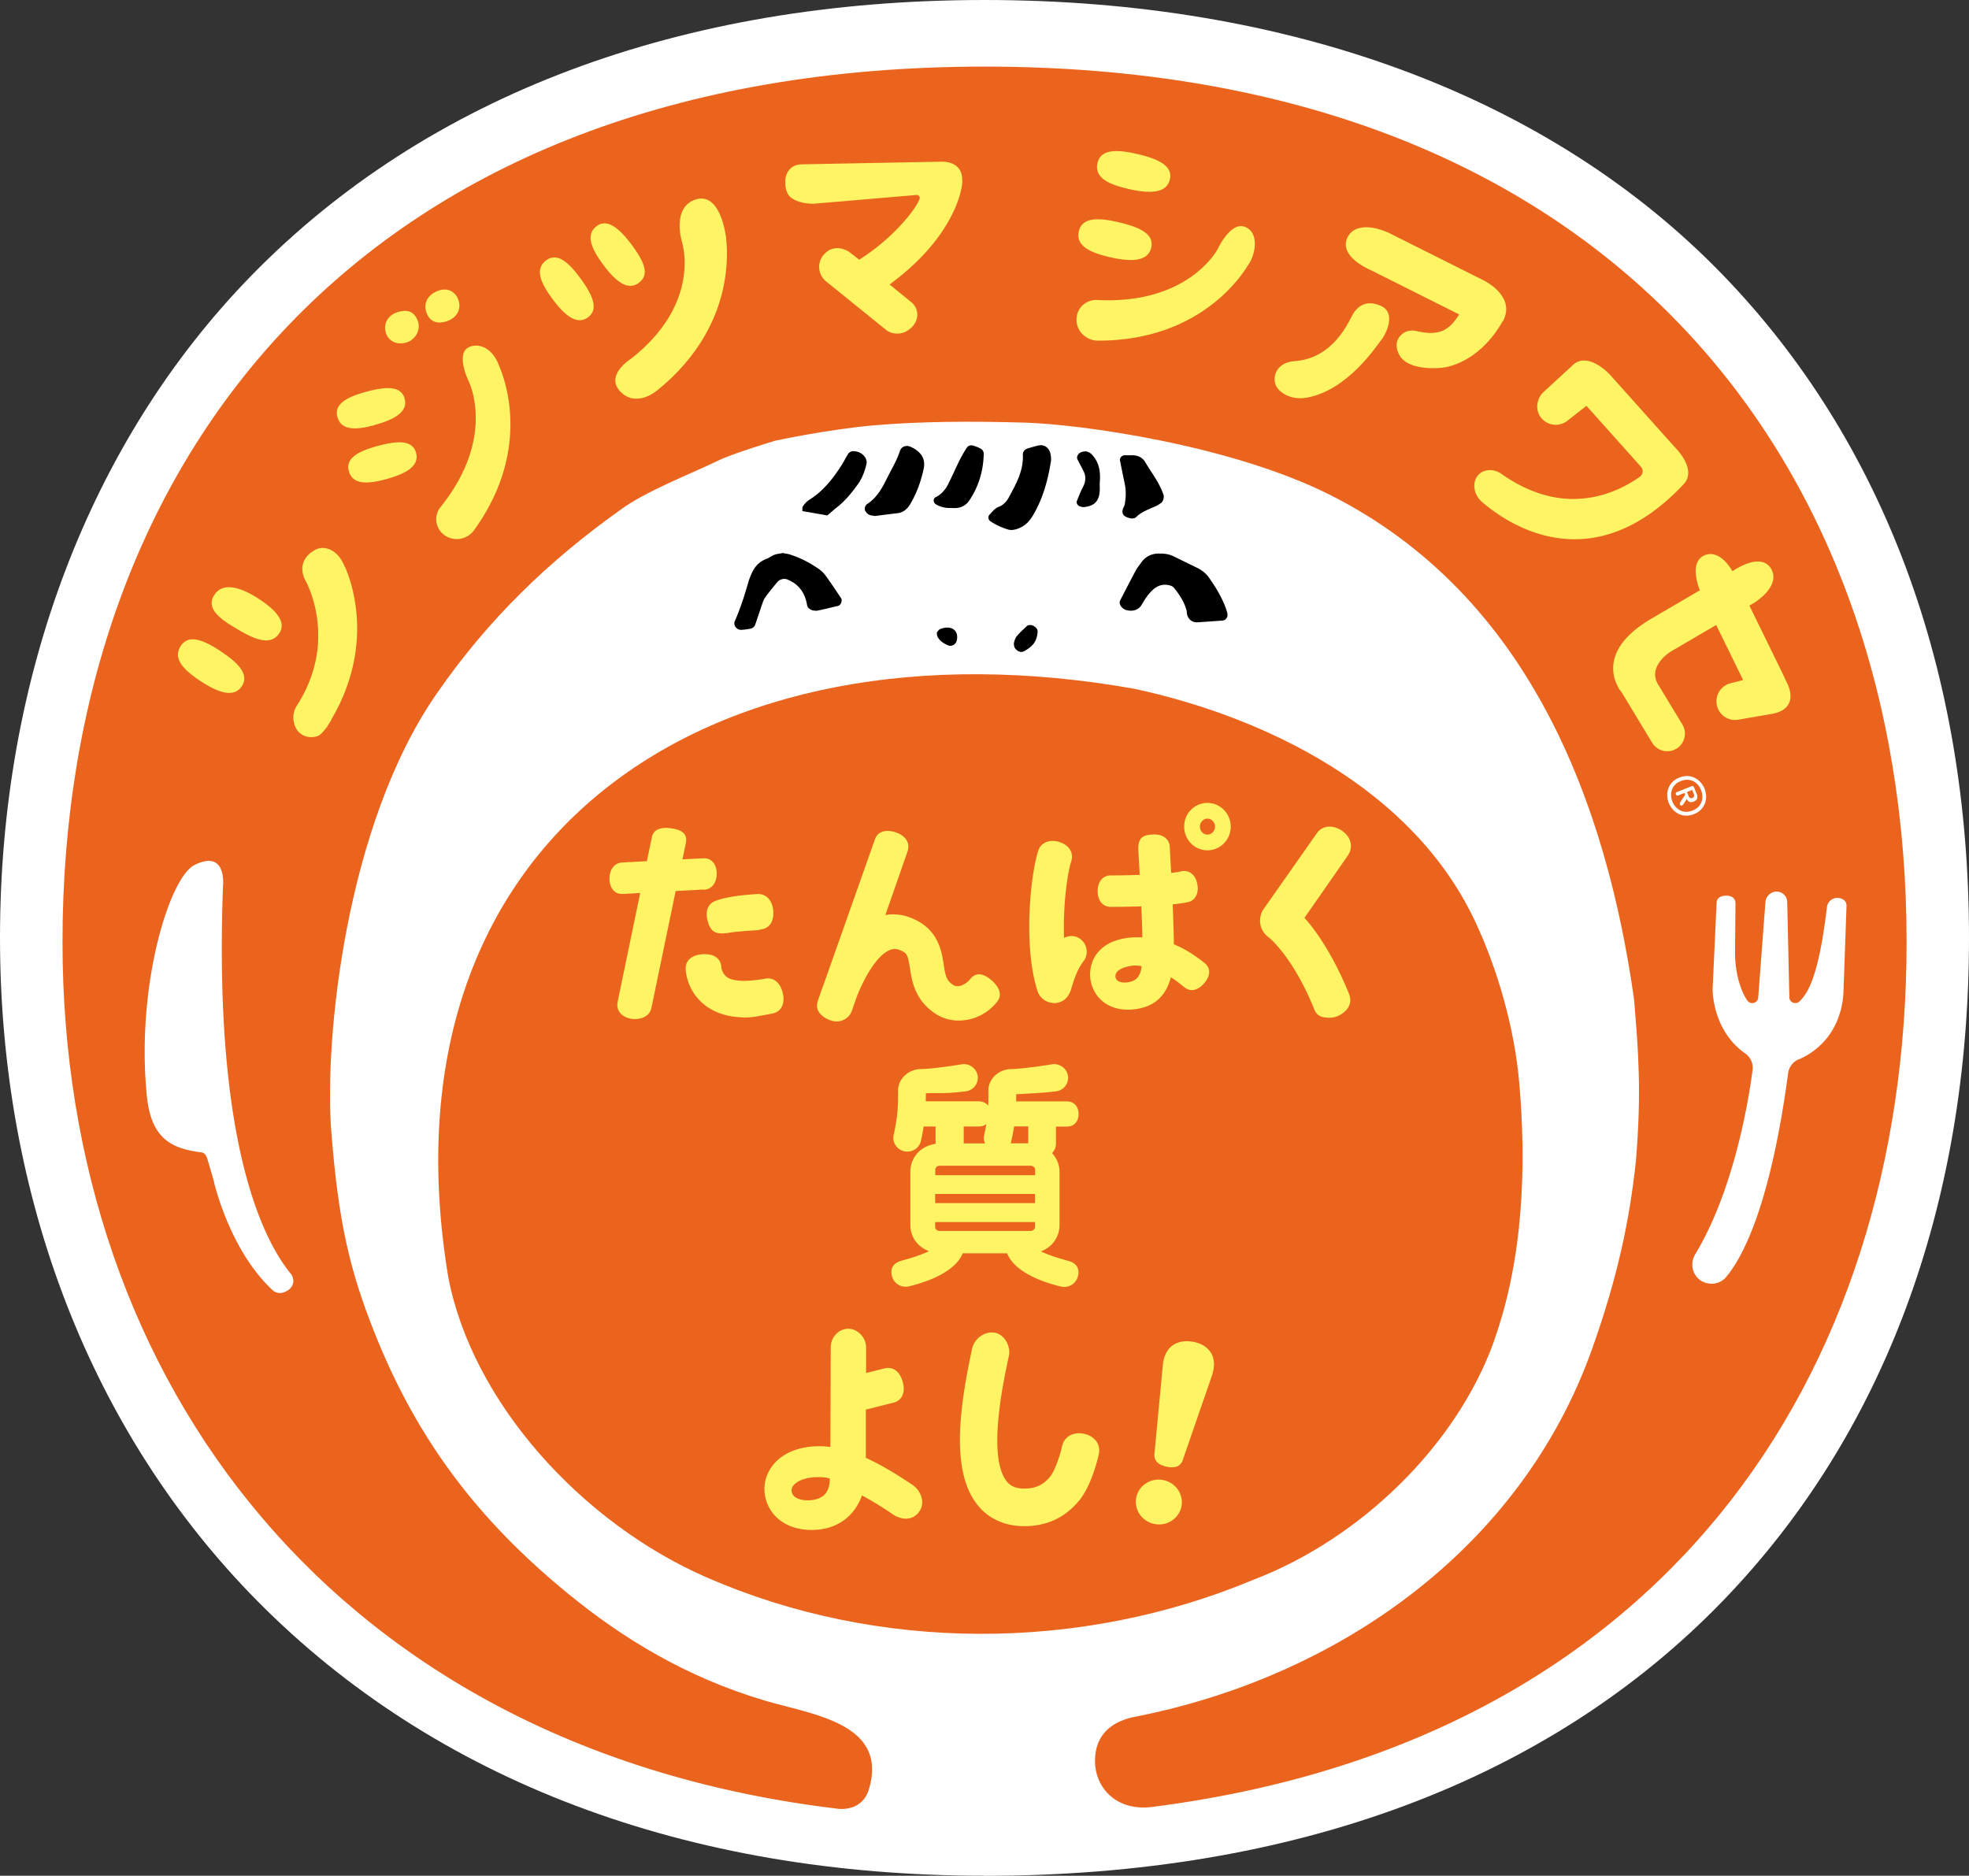
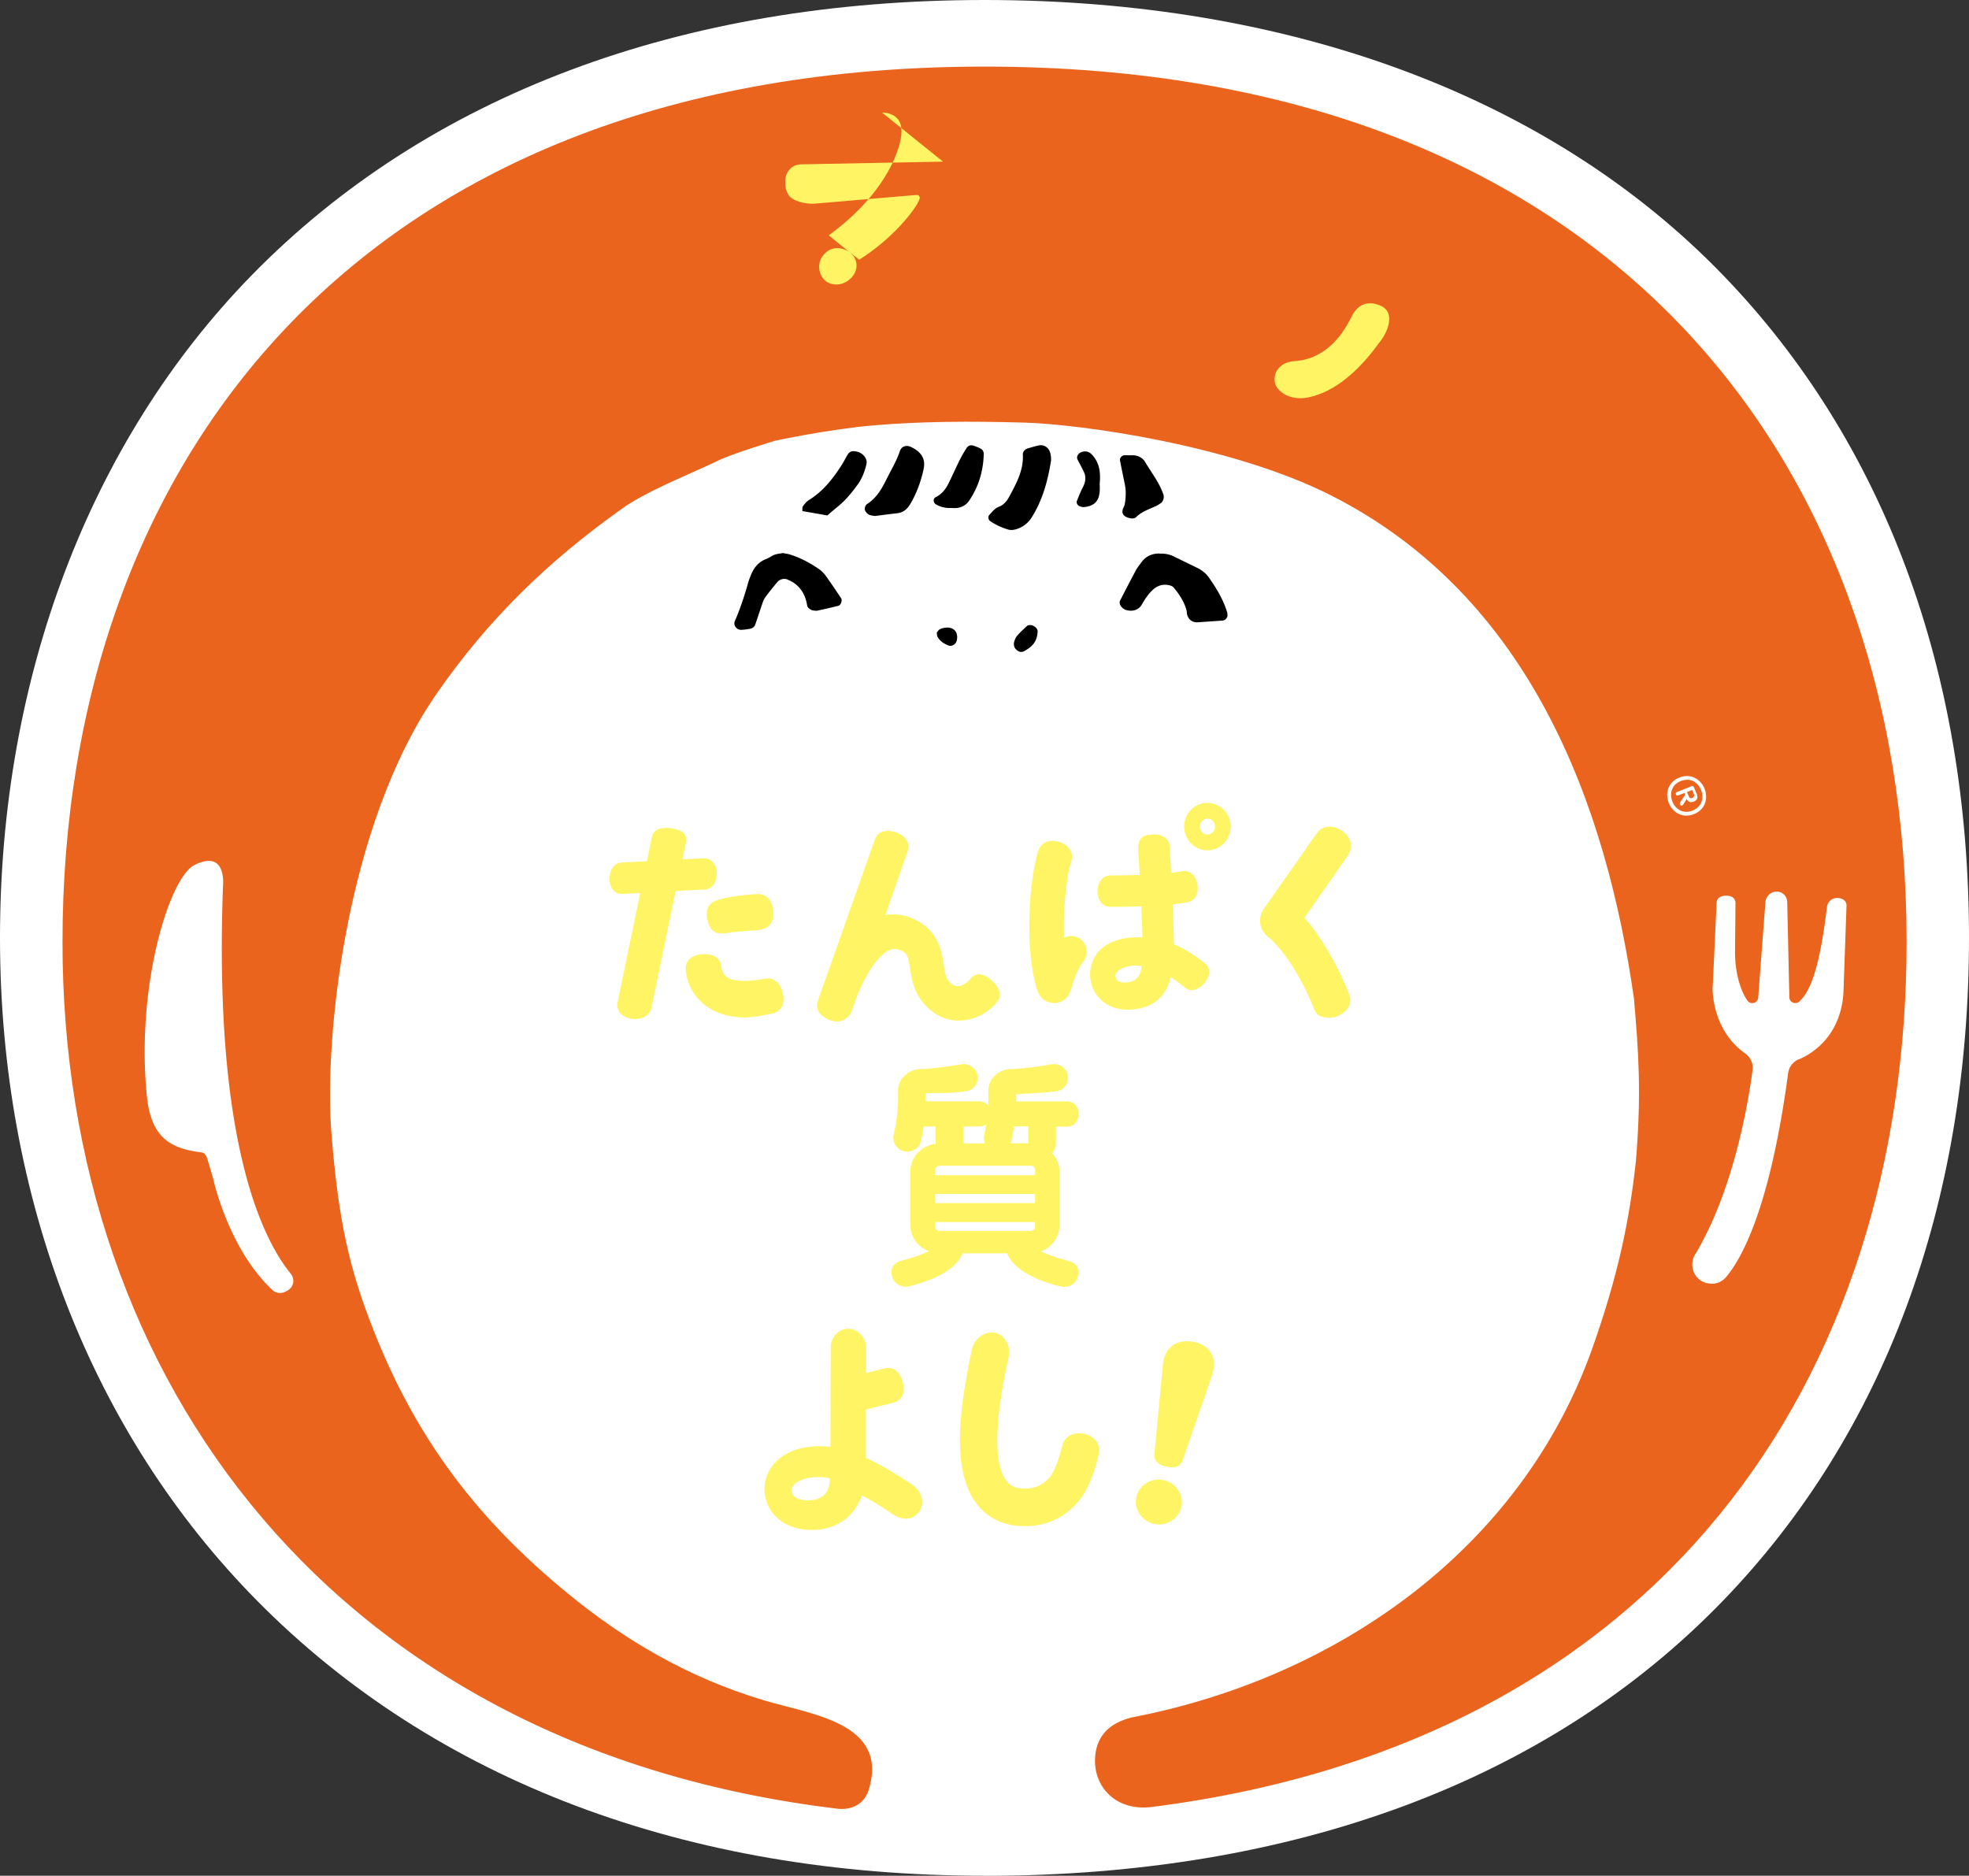
<svg xmlns="http://www.w3.org/2000/svg" id="_レイヤー_2" data-name="レイヤー 2" viewBox="0 0 182.72 174.07">
  <rect x="0" y="0" width="182.72" height="174.07" fill="#333333" stroke="none" />
  <defs>
    <style>.cls-1{fill:#fff564}.cls-1,.cls-2,.cls-3,.cls-4{stroke-width:0}.cls-3{fill:#eb641e}.cls-4{fill:#fff}</style>
  </defs>
  <g id="_レイヤー_1-2" data-name="レイヤー 1">
    <path d="M91.36 174.07c-27.67 0-51.01-8.82-67.5-25.52C8.47 132.98 0 111.13 0 87.03s8.3-46.08 23.36-61.49C39.69 8.83 63.2 0 91.36 0s52.43 8.84 68.57 25.57c14.91 15.45 22.79 36.71 22.79 61.47s-7.88 46.02-22.79 61.47c-16.14 16.73-39.85 25.57-68.57 25.57" class="cls-4" />
-     <path d="M138.63 124.46c2.77-7.7 3.02-16.47 2.35-24-.43-5.02-2.01-10.58-4.16-15.1-5.84-12.27-19.46-18.82-31.5-21.43-39.8-7.1-70.43 13.96-63.73 54.54 2.21 11.66 12.37 22.84 23.97 27.91 15.94 6.96 34.7 6.95 50.79.21 9.84-3.77 18.78-12.37 22.29-22.12" class="cls-3" />
    <path d="M80.6 166.17c1.96-6.3-5.27-7.04-9.75-8.39-7.07-2.12-12.97-5.64-18.2-9.94-8.1-6.65-13.9-14.02-17.98-24.38-2.2-5.57-3.28-10.07-3.93-18.53-.65-8.46 1.31-28.33 9.77-40.54 4.84-7 10.44-12.34 16.94-16.99 2.4-1.8 6.46-3.33 9.16-4.64 1.41-.69 5.32-1.86 5.32-1.86s5.06-1.09 9.31-1.44c4.26-.35 8.69-.39 13.85-.24 5.17.15 19.05 2.06 28.26 6.67 18.79 9.42 25.76 29.06 28.28 46.79.42 4.91.71 8.68.18 15.06-.6 5.55-1.67 10.68-4.05 17.4-6.62 18.66-23.74 30.6-42.74 34.24-2.19.54-3.12 1.79-3.35 3.27-.43 2.92 1.69 5.44 5.14 5.05 47.19-5.96 70.12-39.64 70.12-80.29 0-44.86-27.92-81.23-85.56-81.23S5.8 42.56 5.8 87.42c0 40.97 25.56 74.85 71.83 80.42 0 0 2.24.43 2.97-1.68" class="cls-3" />
    <path d="M100.59 133.06c-.94-.2-1.82.21-2.03 1.15-.17.79-.67 2.33-1.15 2.88-.66.75-1.34 1.05-2.36 1.05-.96 0-1.37-.35-1.62-.66-1.85-2.28-.29-9.4.19-11.64.2-.94-.44-2.05-1.37-2.17-.95-.12-1.85.59-2.05 1.53-1.13 5.3-2.02 11.32.52 14.47 1.03 1.28 2.53 1.96 4.33 1.96 2.03 0 3.66-.73 4.98-2.24 1.27-1.44 1.88-4.16 1.94-4.45.2-.94-.43-1.68-1.37-1.88M110.87 124.55c-1.18-.26-2.68.02-2.95 2.01l-.79 8.36c-.07.7.45 1.04 1.12 1.19.67.15 1.28.05 1.51-.62l2.74-7.93c.55-1.81-.46-2.75-1.64-3.01M107.98 137.36c-1.15-.25-2.28.46-2.53 1.58-.24 1.12.49 2.23 1.65 2.48 1.15.25 2.28-.46 2.53-1.58.24-1.12-.49-2.23-1.65-2.48M65.31 82.57c.81-.04 1.21-.73 1.2-1.54-.02-.81-.46-1.42-1.26-1.38l-1.92.1.31-1.49c.18-.88-.35-1.22-1.22-1.37-.87-.15-1.76-.05-1.93.82l-.46 2.21-2.27.12c-.81.04-1.21.73-1.2 1.54.02.78.41 1.38 1.18 1.38h.08l1.59-.09-2.09 10.08c-.18.88.41 1.45 1.28 1.6.09.02.18.02.27.02.77 0 1.43-.3 1.59-1.08l2.24-10.8 2.59-.14ZM65.75 85.74c.33.85.81.95 1.75.85.02 0 .4-.12 2.7-.26.08 0 .43-.07.51-.09.79-.16 1.1-.83 1.05-1.66-.05-.91-.57-1.66-1.49-1.61-2.82.17-3.73.58-3.91.65-.85.34-.93 1.27-.6 2.12M72.67 92.29c-.16-.9-.75-1.63-1.65-1.47-1.52.28-2.96.31-3.57-.15-.44-.34-.5-.82-.51-.89-.04-.9-.78-1.27-1.64-1.23-.91.02-1.69.45-1.67 1.36 0 .2.1 2 1.7 3.3.99.81 2.3 1.21 3.89 1.21.66 0 1.64-.21 2.39-.35.9-.16 1.22-.89 1.06-1.79M77.08 94.69c.15.06.31.09.46.1.67.04 1.29-.35 1.52-1.01l.48-1.37c.67-1.66 1.76-3.63 2.93-4.2.35-.17.65-.19 1.01-.05.7.27.77.46.96 1.68.18 1.18.46 2.98 2.36 4.23 1.85 1.22 4.4.62 5.75-1.13.53-.68.08-1.47-.62-2.04-.7-.57-1.39-.7-1.91-.02-.17.22-.95.93-1.59.51-.58-.38-.7-.8-.86-1.9-.19-1.26-.52-3.36-3.11-4.34-.76-.29-1.54-.37-2.3-.23l2.04-5.85c.29-.82-.12-1.45-.95-1.78-.83-.33-1.76-.24-2.05.58l-4.82 13.64c-.29.75-.46 1.31-.51 1.48-.24.83.4 1.4 1.21 1.71M97.82 93.09c.25 0 .5-.06.74-.18.33-.17.56-.45.7-.77.05-.08.08-.16.11-.25.14-.45.49-1.8 1.16-2.66.56-.71.36-1.78-.49-2.22-.41-.21-.89-.18-1.3.03-.11-2.96.31-6.02.66-7.07.28-.84-.21-1.54-1.06-1.82-.84-.28-1.71-.04-1.99.8-.72 2.17-1.42 8.86-.07 13.02.22.68.85 1.11 1.53 1.11M108.66 90.71c.41.21.97.69 1.28.93.63.5 1.37.16 1.87-.47s.58-1.32-.05-1.82c-.65-.52-1.74-1.29-2.8-1.7-.02 0-.03-.02-.03-.04 0-.77-.04-2.19-.11-3.68.55-.06 1.04-.13 1.42-.21.78-.18 1.04-.97.85-1.76-.18-.79-.74-1.27-1.52-1.09-.22.05-.53.1-.89.14-.07-1.32-.13-2.33-.13-2.43-.05-.8-.75-1.18-1.54-1.14-.77.05-1.46.12-1.37 1.54.03.54.08 1.32.12 2.21-1.09.04-2.12.05-2.67.05-.81 0-1.23.65-1.23 1.46s.42 1.46 1.23 1.46c.24 0 1.43 0 2.82-.05.05 1.1.09 2.14.1 2.88-.29-.01-.59-.01-.89 0-2.92.19-3.96 1.9-3.96 3.44 0 .91.38 1.78 1.03 2.38.46.42 1.25.89 2.47.89.14 0 .3 0 .45-.02 2.28-.2 3.18-1.57 3.54-2.98m-4.08.47c-.52.06-1.06-.1-1.06-.58 0-.69 1.16-.94 1.67-.98.14-.01.62 0 .76.07-.11 1.07-.64 1.41-1.37 1.49M112.05 74.51c-1.2 0-2.16.98-2.16 2.2s.97 2.2 2.16 2.2 2.16-.99 2.16-2.2-.97-2.2-2.16-2.2m0 2.94c-.39 0-.7-.33-.7-.74s.32-.74.7-.74.7.33.7.74-.32.74-.7.74M121.05 85.18l3.97-5.7c.58-.8.4-1.7-.37-2.3-.77-.6-1.85-.68-2.43.12l-4.95 7.05c-.29.4-.39.92-.31 1.42.08.5.38.94.78 1.22.02.01 2.25 1.79 4.22 6.67.27.68.74.76 1.4.79.24 0 .5-.04.74-.14.89-.39 1.46-1.13 1.09-2.06-1.4-3.49-3.06-5.89-4.14-7.07M89.31 116.31h4.15c.05.13.11.25.18.37.21.35.47.64.75.88.55.48 1.18.81 1.77 1.08 1.19.52 2.28.75 2.32.76.7.15 1.39-.28 1.55-.96.16-.68-.08-1.16-.77-1.39 0 0-.9-.26-1.17-.34-.43-.14-1.03-.35-1.49-.58.34-.13.65-.32.91-.56.49-.46.81-1.13.81-1.85v-4.99c0-.66-.27-1.26-.69-1.72.22-.23.36-.53.36-.87v-1.59H99c.72 0 1.09-.52 1.09-1.17s-.38-1.17-1.09-1.17h-4.7v-.66c.67-.04 1.41-.08 2.18-.13.86-.05 1.55-.15 1.56-.15.71-.11 1.18-.77 1.06-1.46-.12-.69-.79-1.15-1.49-1.04 0 0-.16.03-.43.07-.41.06-1.04.16-1.68.23-.63.08-1.29.14-1.63.14-.53 0-1.04.18-1.44.52-.4.33-.71.86-.71 1.46V101.77c0 .25 0 .52-.02.84-.19-.25-.5-.41-.89-.41h-4.9c0-.26.01-.5.01-.69v-.05c.67-.04 1.41 0 2.18-.04.86-.05 1.55-.15 1.56-.15.71-.11 1.18-.77 1.06-1.46-.12-.69-.79-1.15-1.49-1.04 0 0-.16.03-.43.07-.41.06-1.04.16-1.68.23-.63.08-1.29.14-1.63.14-.53 0-1.04.18-1.44.52-.4.33-.71.86-.71 1.46V101.77c0 .78-.03 1.84-.41 3.56-.15.68.29 1.36.99 1.51.7.15 1.39-.28 1.54-.96.11-.47.19-.92.25-1.34h1.11v1.61c-.59.08-1.12.33-1.53.71-.49.46-.81 1.13-.81 1.85v4.99c0 .73.31 1.39.81 1.85.26.24.57.43.91.56-.46.23-1.05.44-1.49.58-.27.09-1.17.34-1.17.34-.69.24-.93.71-.77 1.39.16.68.85 1.11 1.55.96.05-.01 1.14-.25 2.32-.76.59-.27 1.22-.6 1.77-1.08.28-.24.54-.52.75-.88.07-.11.13-.24.18-.37m6.71-4.64h-9.27v-.85h9.27v.85Zm0 1.76v.45c0 .1-.04.17-.11.25-.08.07-.18.12-.31.12H87.2c-.13 0-.23-.05-.31-.12a.307.307 0 0 1-.11-.25v-.45h9.27Zm-1.83-8.88h1.2v1.57h-1.64c.03-.07.06-.14.07-.22.11-.48.19-.93.26-1.35.04 0 .08.01.12.01m-3.4 0c.28 0 .52-.08.7-.22-.05.31-.12.65-.2 1.02-.06.27-.03.53.08.77h-1.98v-1.57h1.41Zm-3.93 3.76c.08-.07.18-.12.31-.12h8.43c.13 0 .23.05.31.12.07.07.11.15.11.25v.51h-9.27v-.51c0-.09.04-.17.11-.25M84.69 137.81c-1.07-.72-2.68-1.76-4.34-2.52v-4.48l2.53-.63c.81-.2 1.15-.91.91-1.88-.26-1.01-.91-1.51-1.71-1.31l-1.71.43v-2.38c0-.92-.78-1.73-1.66-1.73s-1.62.79-1.62 1.73l-.03 9.24c-.33-.04-.66-.07-.97-.07-3.54 0-5.15 2.06-5.15 3.97 0 1.76 1.31 3.7 4.2 3.8h.21c1.74 0 2.83-.71 3.44-1.3.52-.51.93-1.15 1.2-1.9 1.24.66 2.33 1.39 2.86 1.75.77.52 1.83.64 2.46-.26.24-.34.32-.75.24-1.17-.1-.51-.42-.99-.86-1.29m-8.11.83c-.13.16-.65.63-1.74.59-.41-.02-1.38-.14-1.38-.94 0-.58.92-1.21 2.42-1.21.37 0 .73 0 1.12.13.02.49-.11 1.06-.42 1.43" class="cls-1" />
    <path d="M166.93 98.31c.8-.34 1.45-.8 1.98-1.3 1.37-1.28 2.09-3.11 2.16-4.98l.28-7.88c.05-.51-.29-.78-.8-.82a.963.963 0 0 0-1.01.83c-.68 5.71-1.55 7.85-2.56 8.78-.35.32-.92.09-.93-.38-.05-2.03-.15-6.81-.2-8.86-.01-.53-.45-.96-.98-.96s-1 .43-1.04.97l-.67 8.87c-.04.51-.7.7-1 .28-.24-.33-.44-.75-.6-1.19-.41-1.12-.57-2.32-.55-3.51l.04-4.33c0-.49-.36-.71-.85-.71s-.88.19-.9.66l-.37 7.95s-.11 3.82 3.02 6.03c.49.35.76.92.69 1.51-.37 2.86-1.72 11.15-5.33 17.14-.64 1.06-.07 2.44 1.15 2.68h.04c.63.14 1.27-.09 1.68-.58 1.38-1.64 4.05-6.2 5.76-18.94.08-.57.46-1.04.98-1.27M19.85 109.66s1.43 6.35 5.46 10.08c.32.29.79.33 1.17.13l.16-.08c.61-.33.77-1.05.33-1.6-2.27-2.79-7.17-11.4-6.28-35.87 0 0 .44-3.59-2.65-2.04-2.34 1.18-5.44 11.28-4.41 21.44.4 4 2.33 4.88 5.1 5.23.28.04.44.36.52.62l.61 2.08Z" class="cls-4" />
    <path d="M107.61 51.38c.46-.02.89.05 1.3.25.75.37 1.51.73 2.25 1.1.4.2.76.49 1.02.86.71 1.01 1.34 2.05 1.7 3.24.03.1.02.22.03.33 0 .11-.18.35-.28.38-.05.01-.1.05-.16.05-.78.05-1.55.11-2.33.16-.49.03-.86-.25-.98-.73-.03-.11-.02-.22-.04-.33-.21-.83-.67-1.52-1.2-2.16-.1-.12-.28-.19-.43-.22-.52-.12-.99 0-1.41.34-.47.4-.81.91-1.12 1.45-.29.51-.85.68-1.46.51a.92.92 0 0 1-.41-.27c-.15-.17-.25-.4-.14-.62.48-.94.97-1.88 1.47-2.82.13-.24.32-.46.48-.69.42-.59 1.01-.86 1.72-.84M72.63 51.32c.25.05.42.07.58.11.97.29 1.86.75 2.7 1.32.27.18.53.42.72.69.49.67.95 1.37 1.42 2.07.14.21-.02.65-.25.71-.65.16-1.3.31-1.95.45-.11.02-.22 0-.33-.01-.26-.02-.58-.23-.62-.48-.13-.81-.46-1.5-1.11-2-.22-.17-.47-.29-.72-.4-.29-.13-.71-.03-.92.22-.39.47-.78.94-1.14 1.44-.16.22-.24.5-.33.76-.2.58-.39 1.17-.59 1.75-.08.23-.26.36-.49.4-.27.05-.55.09-.83.1-.43 0-.74-.43-.58-.81.52-1.18.91-2.4 1.26-3.64.06-.21.15-.42.23-.62.28-.71.72-1.25 1.46-1.52.26-.1.48-.29.74-.38.26-.09.54-.11.74-.15M97.53 42.45c0 .09.02.21 0 .32-.29 1.83-.77 3.6-1.76 5.2-.34.54-.79.92-1.4 1.12-.27.09-.55.13-.82.05-.59-.18-1.15-.43-1.66-.78-.18-.12-.23-.42-.08-.58.27-.28.5-.61.88-.75.45-.17.74-.52.95-.91.66-1.23 1.35-2.45 1.28-3.92-.02-.29.19-.51.49-.6.32-.09.64-.19.97-.26.52-.12.99.22 1.1.77.02.11.04.22.06.35M81.17 47.88c-.18-.03-.3-.04-.4-.07-.23-.06-.38-.22-.49-.43-.08-.16 0-.48.18-.6.89-.57 1.38-1.44 1.83-2.35.42-.85.92-1.66 1.22-2.57.16-.48.65-.6 1.11-.34.1.05.2.1.29.16.68.44.98 1.02.8 1.85-.25 1.16-.65 2.26-1.26 3.28-.28.46-.65.76-1.2.82-.72.08-1.44.18-2.09.26M104.37 42.25h.78c.48.02.9.24 1.12.63.59 1 1.33 1.92 1.7 3.04.08.24-.03.62-.23.76-.14.09-.27.19-.42.26-.65.31-1.34.51-1.88 1.04-.2.2-.52.14-.79.05-.4-.14-.56-.38-.46-.75.04-.16.15-.3.18-.46.12-.66.14-1.33-.01-1.99-.15-.71-.29-1.41-.43-2.12-.04-.2.18-.44.39-.46.11 0 .22-.02.05 0M76.75 47.83c-.72-.13-1.48-.26-2.29-.4.01-.16-.03-.35.05-.45.16-.22.35-.45.58-.59 1.32-.82 2.24-2.01 3.05-3.29.21-.33.37-.69.59-1.01.08-.12.28-.22.42-.22.4 0 .77.13 1.04.45.19.22.28.49.21.78-.16.65-.39 1.28-.79 1.84-.56.77-1.15 1.51-1.91 2.11-.3.24-.59.5-.95.8M88.31 47.14c-.52.03-1-.07-1.45-.33-.25-.14-.31-.54-.03-.67.53-.26.88-.68 1.14-1.18.38-.74.71-1.51 1.08-2.25.2-.4.42-.78.66-1.15.13-.2.36-.28.59-.21.26.08.53.18.76.32.12.07.23.27.23.41-.03 1.59-.46 3.07-1.36 4.39-.37.54-.95.74-1.61.67M102.05 44.86c0 .16.02.44 0 .72-.06.94-.51 1.39-1.48 1.48-.11.01-.22-.03-.33-.06-.22-.05-.38-.31-.31-.5.12-.31.25-.62.38-.92.09-.21.21-.4.29-.61.15-.38.16-.77 0-1.14-.19-.41-.41-.8-.61-1.19-.12-.23.05-.56.33-.67.43-.17.76-.06 1.05.26.65.73.78 1.58.68 2.63M94.08 59.68c.05-.13.1-.43.27-.63.28-.35.62-.64.94-.95.14-.13.45-.12.63-.01.2.12.38.28.37.52-.01.27-.07.55-.18.8-.21.48-.63.77-1.07 1.02-.2.11-.44.09-.63-.06-.18-.14-.34-.29-.32-.69M86.92 58.72c.09-.1.17-.27.31-.33.19-.09.42-.14.64-.15.72-.02 1.09.51.91 1.23-.09.34-.47.55-.77.43-.42-.17-.79-.4-1.01-.81-.05-.09-.04-.21-.07-.36" class="cls-2" />
-     <path d="M23.95 55.53c-1.65-1.05-3.26-1.52-4.04-.35-.82 1.23.36 2.17 2 3.14 1.64.98 3.11 1.65 3.95.53.82-1.09-.27-2.27-1.92-3.32M20.46 60.42c-1.57-1.03-2.95-1.59-3.68-.48-.77 1.16.23 2.21 1.79 3.24 1.56 1.03 3.1 1.66 3.87.5.75-1.13-.43-2.23-1.99-3.26M32 52.63l-.02-.06c-.31-.79-.81-1.35-1.41-1.59-.44-.18-.92-.18-1.33.05-2.01 1.14-.85 2.92-.85 2.92.1.21 2.99 5.54-.82 11.5-.24.37-.35.76-.35 1.13.02.64.24 1.22.76 1.56.09.06.16.1.24.13.24.13.87.23 1.34 0 .2-.1.44-.37.66-.66.04-.05.08-.09.12-.14.04-.06.06-.11.1-.17.18-.27.31-.5.31-.5h-.02c4.32-7.3 1.58-13.53 1.28-14.2M34.76 39.44c1.72-.47 3.14-1.17 2.79-2.45-.34-1.25-1.86-1.1-3.58-.63-1.72.47-2.99 1.11-2.66 2.33.35 1.28 1.72 1.23 3.45.76M35.03 41.39c-1.72.47-2.99 1.11-2.66 2.32.35 1.28 1.72 1.23 3.45.76 1.72-.47 3.14-1.17 2.79-2.45-.34-1.25-1.86-1.1-3.58-.63M43.49 32.24c-.95.43-.46 2.16-.02 3.08.1.22 2.58 5.3-2.59 11.74-.25.31-.39.7-.4 1.1 0 .63.3 1.19.82 1.54a1.961 1.961 0 0 0 1.92.14c.3-.14.56-.35.75-.61 5.82-8.03 2.42-15.08 2.3-15.39-.6-1.56-1.84-2.05-2.79-1.61M36.8 29c-.82.3-1.26 1.08-.98 1.92.27.83 1.17 1.13 1.99.83.82-.3 1.22-1.2.98-1.92-.36-1.05-1.17-1.13-1.99-.83M41.56 29.77c.82-.3 1.27-1.05.98-1.92-.28-.84-1.05-1.17-1.87-.87-.82.3-1.42 1.01-1.11 1.97.34 1.04 1.17 1.13 1.99.83M59.26 26.26c1.06-.77.51-1.95-.55-3.42-1.07-1.46-2.27-2.63-3.31-1.88-1.09.79-.54 2.08.53 3.54s2.25 2.55 3.33 1.76M50.7 24.15c-1.09.79-.54 2.08.53 3.54s2.25 2.55 3.33 1.76c1.06-.77.37-2.16-.7-3.62-1.07-1.46-2.13-2.43-3.16-1.68M67.34 21.77c.28 1.96.65 8.81-6.38 14.48 0 0-1.91 1.62-3.38.1s.93-3.02.93-3.02c6.69-5.22 4.77-10.88 4.76-10.94 0 0-.95-3.17 1.3-3.88s2.76 3.26 2.76 3.26M156.21 44.96c.89-.87.38-2.26-.79-3.46l-6.02-6.73c-1.17-1.2-2.55-1.76-3.44-.89l-2.7 2.48c-.67.62-.82 1.66-.27 2.38.59.77 1.69.9 2.44.32l1.79-1.4 5.05 5.65c.25.28.21.72-.1.94-2.33 1.64-7.08 3.78-12.82-.26-.99-.7-2.23-.35-2.49.71-.16.66.11 1.41.69 1.9 2.59 2.22 10.27 7.26 18.66-1.63M139.44 29.82c-2.36 4.14-5.66 4.31-5.66 4.31s-3.17.38-3.96-1.26c-.45-.92-.11-1.51.27-1.85.36-.32.87-.41 1.34-.3 2.25.53 3.11-.17 3.98-1.54l-8.14-4.08c-1.67-.75-2.79-1.84-2.24-3.03.56-1.22 2.18-1.21 3.85-.46l8.78 4.4s3.08 1.46 1.8 3.81M104.7 17.53c1.85.43 3.54.48 3.86-.87.31-1.32-1.19-1.94-3.04-2.37-1.85-.43-3.36-.47-3.67.82-.32 1.36.99 1.99 2.85 2.42M102.97 23.86c1.85.43 3.54.48 3.86-.87.31-1.32-1.19-1.94-3.04-2.37-1.85-.43-3.36-.47-3.67.82-.32 1.35.99 1.99 2.85 2.42M164.37 66.26l-3.07.53c-.94.16-1.83-.47-1.99-1.41-.15-.89.4-1.74 1.27-1.97l1.18-.3-2.5-5.11-4.27 2.5s-2.14 1.34-1.12 3.02l2.25 3.71c.47.77.22 1.78-.55 2.25s-1.78.22-2.25-.55l-2.8-4.63s-3.03-3.4 2.56-6.79l4.66-2.73c-.56-1.48-.57-2.8.42-3.24.95-.42 1.9.27 2.61 1.47l.09-.06c1.41-.91 2.82-1.23 3.47-.21.67 1.05-.14 2.29-1.55 3.2l-.44.26 3.05 6.24.46.98s1.3 2.36-1.47 2.84M115.88 24.51c-.19.28-3.97 7.14-14.02 7.1a1.981 1.981 0 0 1-1.49-.69c-.29-.33-.46-.76-.47-1.2-.02-.62.26-1.2.78-1.56.33-.23.74-.34 1.14-.32 8.36.43 11.07-4.53 11.19-4.74 0 0 1.17-2.55 2.51-2.05 1.34.51 1.01 2.5.36 3.47" class="cls-1" />
-     <path d="M119.11 36.53c.65.41 1.46.51 2.23.36 3.76-.72 6.39-4.79 6.75-5.22.62-.75 1.42-2.57.15-3.24-1.6-.77-2.41.19-2.76.85-.35.65-1.81 4-5.32 4.23-.38.03-.77.11-1.1.32-.38.24-.77.66-.78 1.36-.01.63.38 1.05.83 1.33M87.51 15l-13.1.25c-.93 0-1.55.67-1.54 1.64 0 .61.16 1.15.51 1.43.65.53 1.7.59 2.09.59l9.6-.82c.09 0 .17.04.23.11.05.07.07.15.04.23-.28.93-2.49 3.72-5.61 5.67l-.83-.65c-.37-.3-1.52-.84-2.41.13-.76.82-.53 1.96.14 2.51l5.64 4.56c.15.12.49.3.93.31.42.02.93-.12 1.42-.6.34-.34.53-.79.5-1.24-.02-.43-.23-.82-.58-1.1l-1.99-1.62c5.51-4.02 6.74-8.28 6.75-9.61l-.03-.41c-.1-.89-.86-1.37-1.77-1.37" class="cls-1" />
+     <path d="M119.11 36.53c.65.41 1.46.51 2.23.36 3.76-.72 6.39-4.79 6.75-5.22.62-.75 1.42-2.57.15-3.24-1.6-.77-2.41.19-2.76.85-.35.65-1.81 4-5.32 4.23-.38.03-.77.11-1.1.32-.38.24-.77.66-.78 1.36-.01.63.38 1.05.83 1.33M87.51 15l-13.1.25c-.93 0-1.55.67-1.54 1.64 0 .61.16 1.15.51 1.43.65.53 1.7.59 2.09.59l9.6-.82c.09 0 .17.04.23.11.05.07.07.15.04.23-.28.93-2.49 3.72-5.61 5.67l-.83-.65c-.37-.3-1.52-.84-2.41.13-.76.82-.53 1.96.14 2.51c.15.12.49.3.93.31.42.02.93-.12 1.42-.6.34-.34.53-.79.5-1.24-.02-.43-.23-.82-.58-1.1l-1.99-1.62c5.51-4.02 6.74-8.28 6.75-9.61l-.03-.41c-.1-.89-.86-1.37-1.77-1.37" class="cls-1" />
    <path d="m157.42 73.61-.22-.55c-.03-.08-.11-.14-.22-.1l-1.36.54c-.12.05-.13.15-.1.22.02.05.08.15.23.09l.56-.22.07.17-.43.65c-.07.1-.08.17-.05.25.03.09.12.13.18.1.05-.02.09-.05.13-.11l.32-.51.03.07c.09.18.31.31.61.18.35-.14.43-.37.26-.79m-.73.27-.15-.37.48-.19.15.37c.07.18.03.31-.13.37-.24.1-.33-.11-.35-.18" class="cls-4" />
    <path d="M157.86 73.32c.26.66.13 1.54-.79 1.9-.92.37-1.62-.18-1.88-.84-.26-.66-.13-1.54.79-1.9.92-.37 1.62.18 1.88.84m.32-.13c-.34-.84-1.25-1.47-2.34-1.03-1.09.43-1.32 1.51-.98 2.36.34.84 1.24 1.47 2.34 1.03 1.09-.43 1.32-1.51.98-2.36" class="cls-4" />
  </g>
</svg>